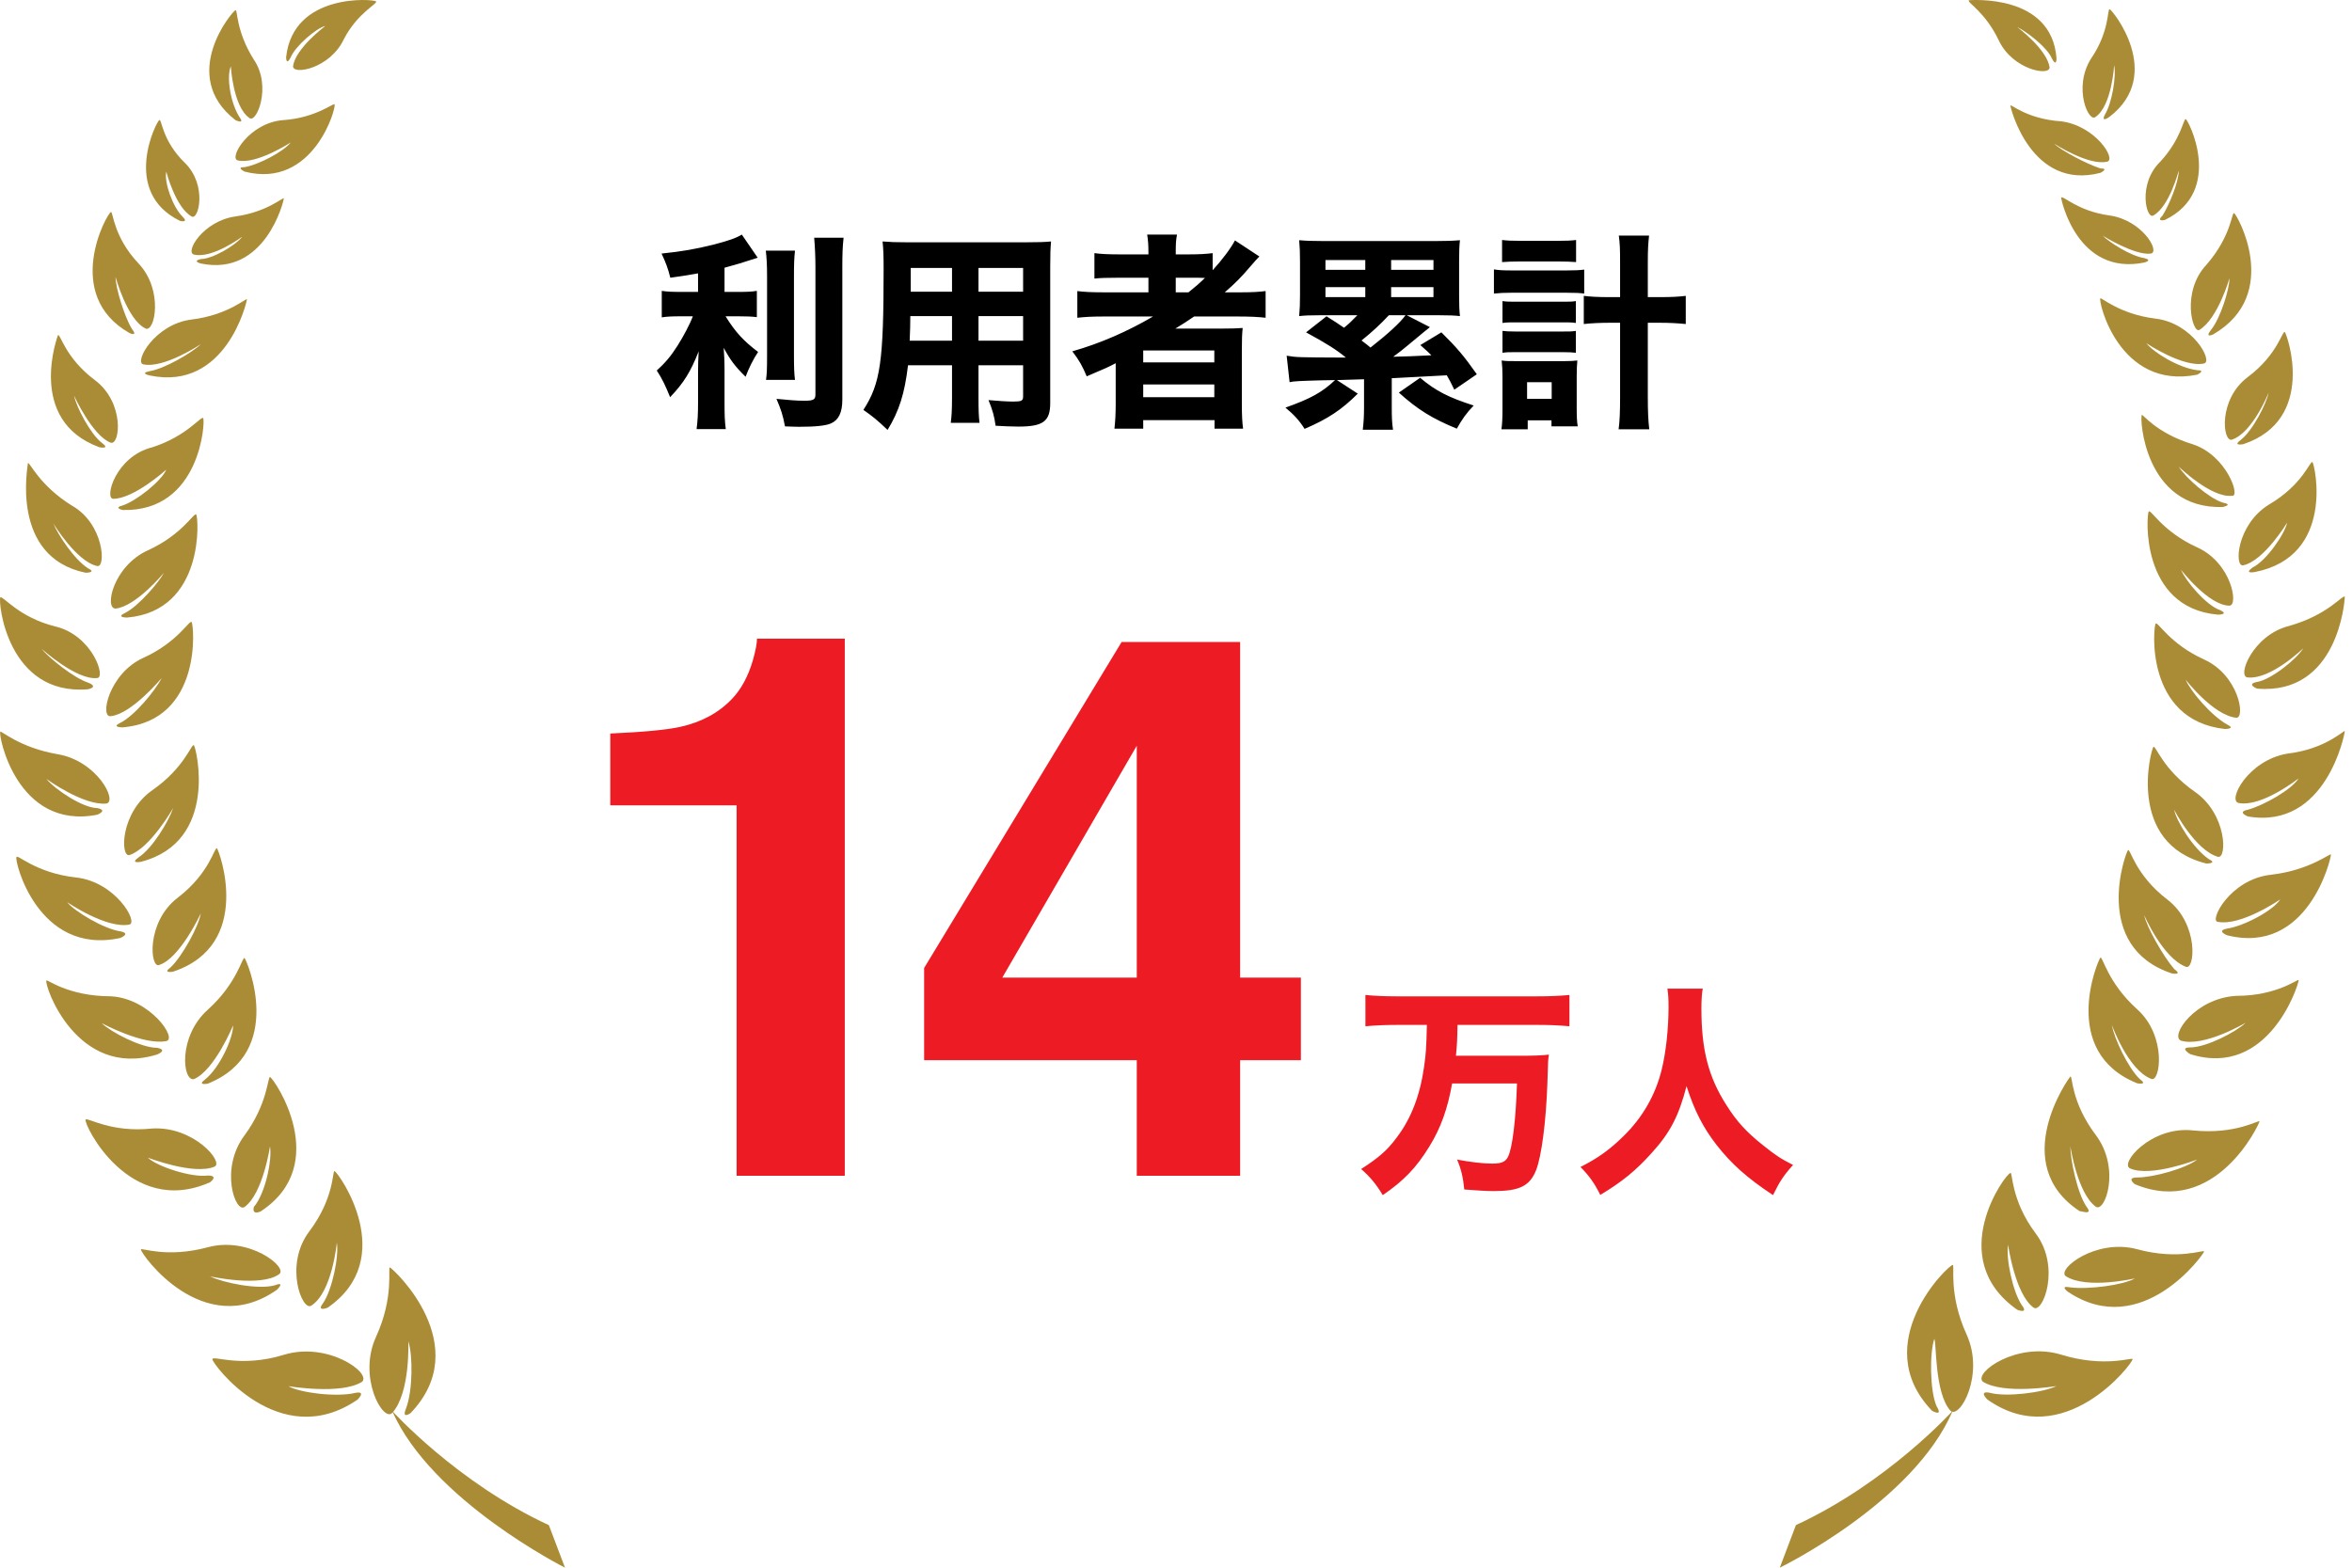
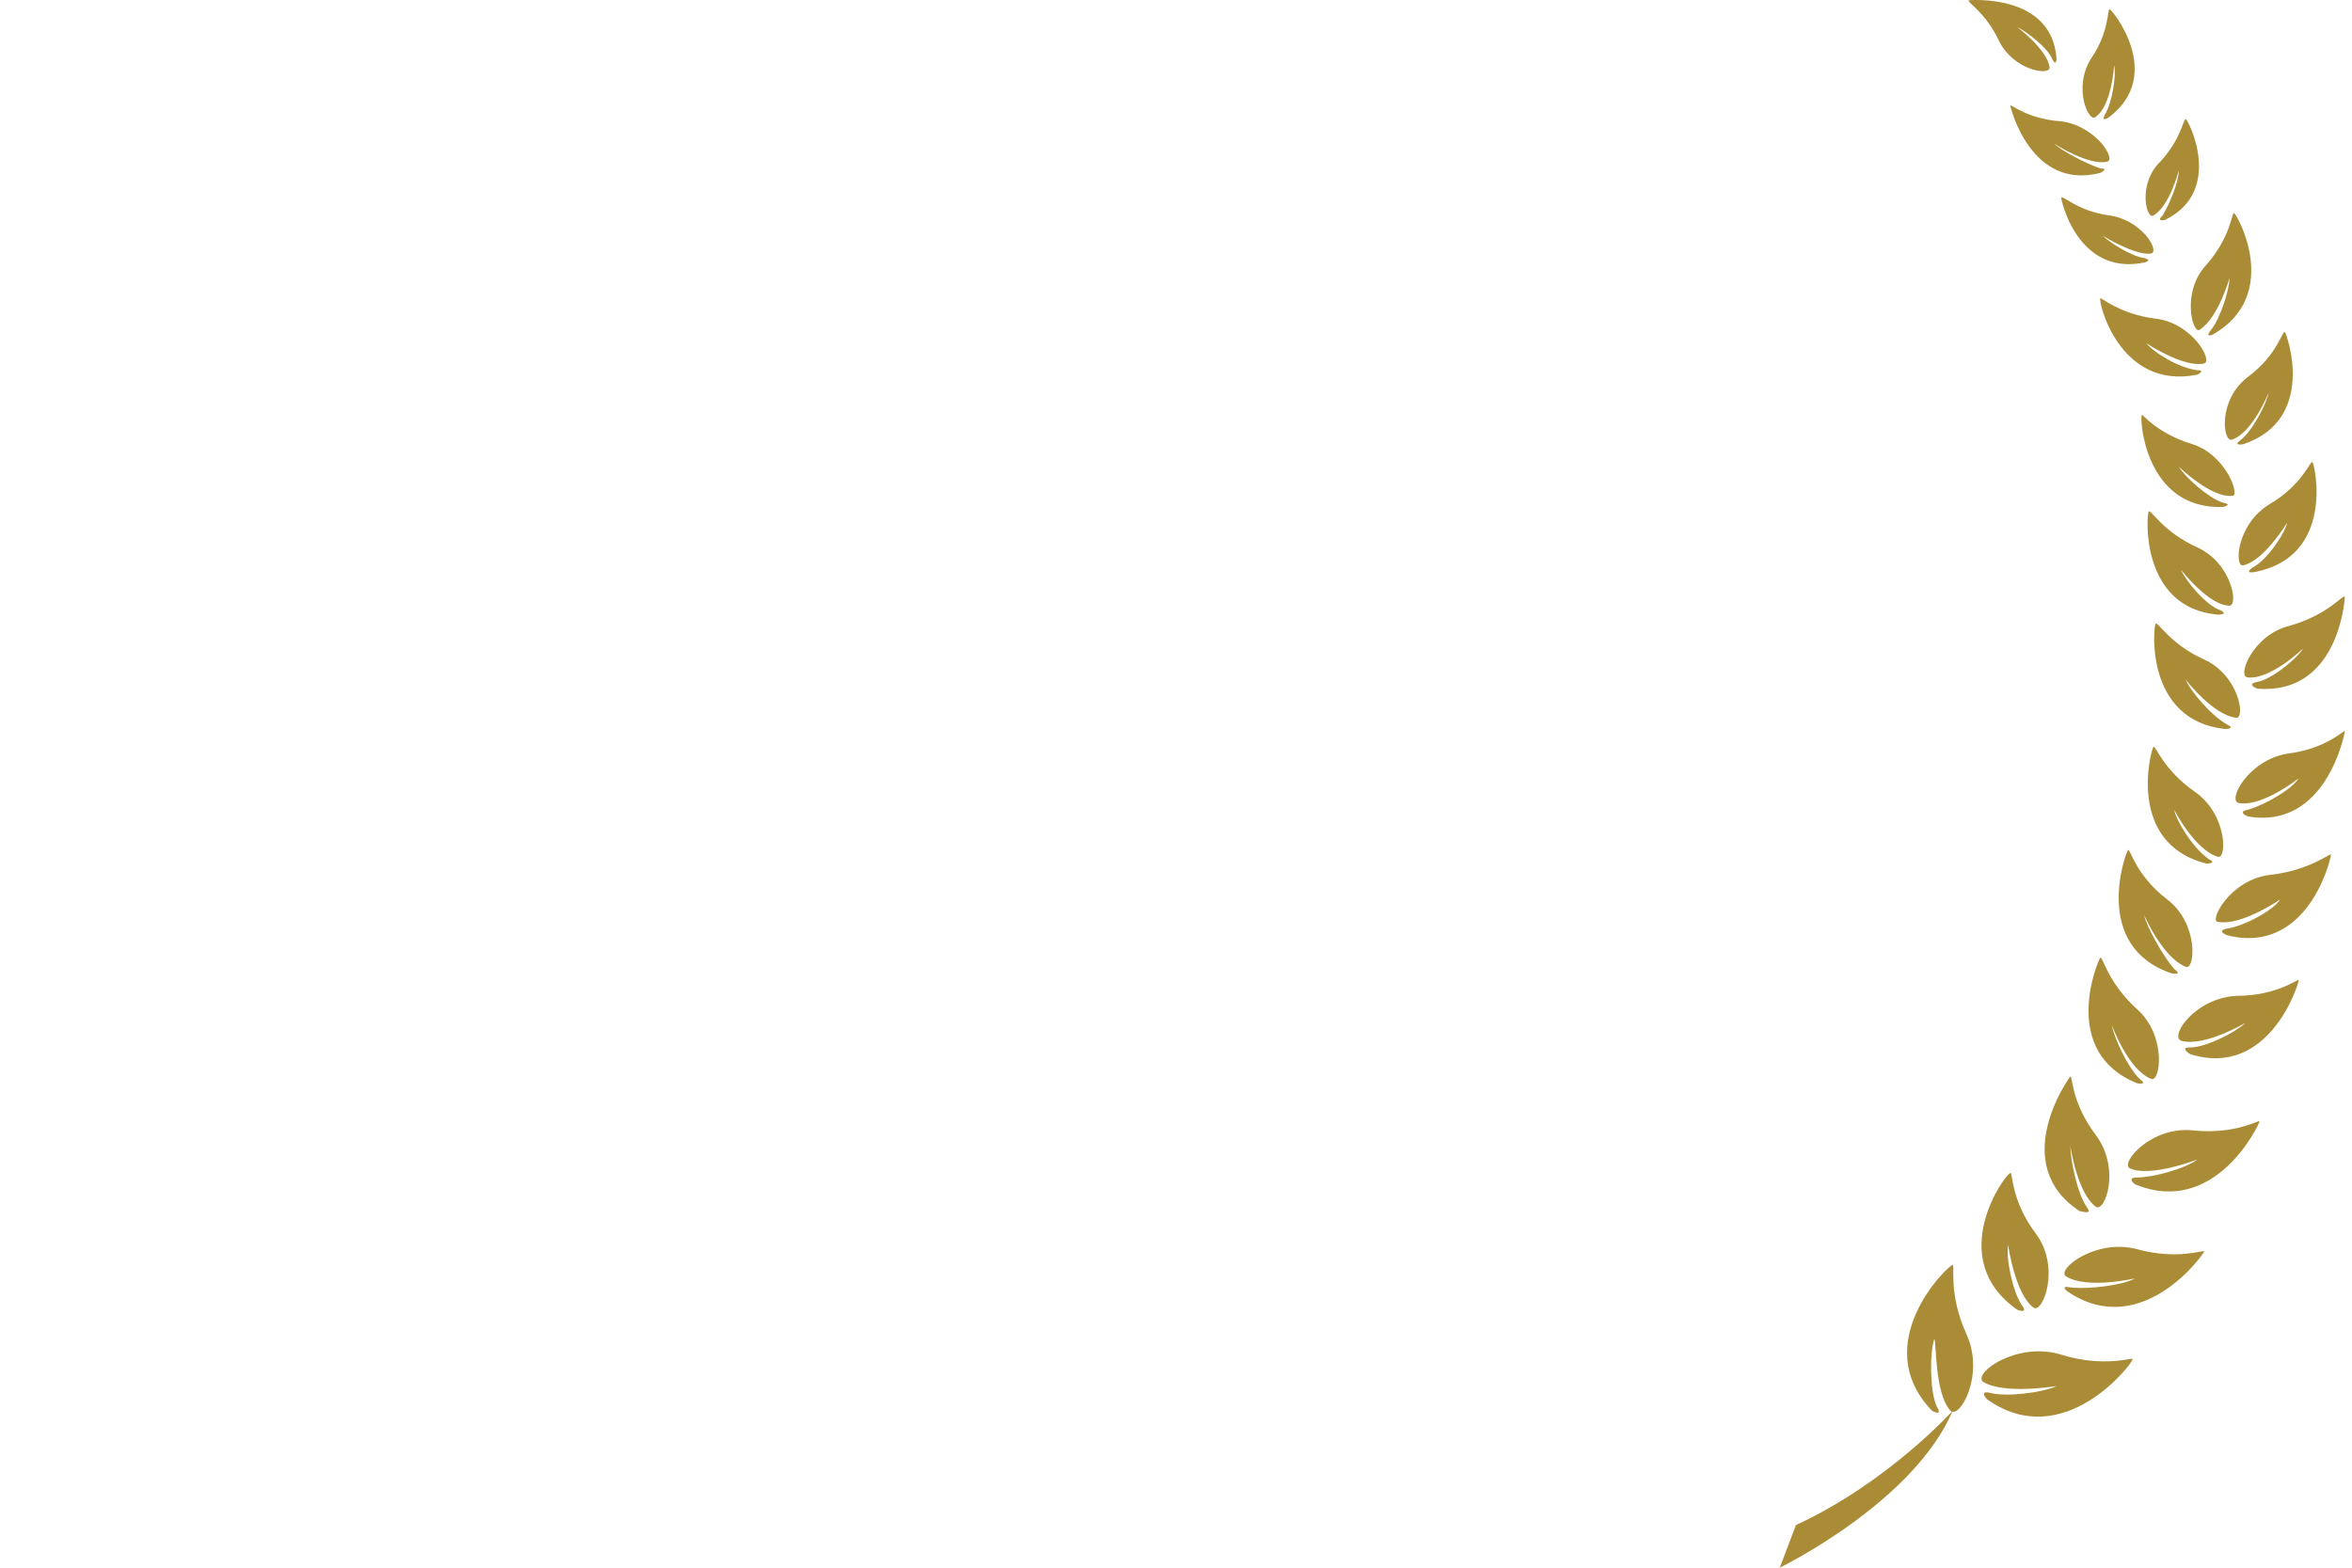
<svg xmlns="http://www.w3.org/2000/svg" width="186" height="124" viewBox="0 0 186 124" fill="none">
-   <path d="M32.288 106.097C32.652 107.16 32.652 109.997 32.105 111.416C31.741 112.302 32.47 111.77 32.47 111.77C37.573 106.452 31.195 100.427 30.83 100.249C30.648 100.249 31.195 102.552 29.735 105.743C28.278 108.934 30.282 112.479 31.01 111.77C32.468 110.176 32.288 106.097 32.288 106.097ZM26.454 92.628C26.272 92.628 26.454 94.754 24.45 97.413C22.446 100.07 23.904 103.795 24.632 103.263C26.272 102.2 26.636 98.299 26.636 98.299C26.818 99.362 26.272 102.021 25.543 103.084C24.997 103.792 25.907 103.438 25.907 103.438C31.557 99.541 26.818 92.805 26.454 92.628ZM20.622 95.816C26.272 92.096 21.715 85.361 21.351 85.183C21.169 85.183 21.169 87.309 19.347 89.791C17.341 92.448 18.618 95.996 19.347 95.464C20.804 94.401 21.351 90.677 21.351 90.677C21.533 91.74 20.987 94.399 20.076 95.464C19.894 96.173 20.622 95.816 20.622 95.816ZM16.43 85.715C22.626 83.235 19.527 75.965 19.345 75.788C19.163 75.611 18.798 77.737 16.43 79.867C14.06 81.993 14.426 85.538 15.337 85.358C16.977 84.65 18.434 81.107 18.434 81.107C18.434 82.17 17.341 84.472 16.248 85.358C15.519 85.892 16.43 85.715 16.43 85.715ZM13.513 76.499C12.785 77.03 13.695 76.853 13.695 76.853C20.076 74.727 17.339 67.281 17.157 67.104C16.974 66.926 16.61 69.052 14.06 71.003C11.509 72.951 11.874 76.676 12.602 76.322C14.242 75.79 15.881 72.243 15.881 72.243C15.699 73.306 14.424 75.611 13.513 76.499ZM10.963 67.812C10.234 68.344 11.145 68.166 11.145 68.166C17.339 66.572 15.517 59.128 15.335 58.95C15.153 58.773 14.606 60.722 12.056 62.496C9.503 64.267 9.503 67.812 10.234 67.635C11.874 67.104 13.695 63.915 13.695 63.915C13.331 64.978 12.056 67.104 10.963 67.812ZM9.503 57.179C8.775 57.533 9.685 57.533 9.685 57.533C16.066 57.002 15.335 49.378 15.153 49.203C14.97 49.026 14.06 50.797 11.327 52.038C8.592 53.278 7.862 56.825 8.775 56.645C10.414 56.468 12.782 53.634 12.782 53.634C12.236 54.697 10.596 56.648 9.503 57.179ZM9.868 48.492C9.139 48.847 10.05 48.847 10.05 48.847C16.248 48.315 15.699 40.871 15.517 40.694C15.335 40.517 14.424 42.288 11.692 43.53C8.957 44.77 8.228 48.138 9.139 48.138C10.778 47.961 12.964 45.304 12.964 45.304C12.6 46.012 10.961 47.961 9.868 48.492ZM8.957 39.454C10.596 39.454 13.147 37.151 13.147 37.151C12.782 38.036 10.778 39.631 9.685 39.985C8.957 40.162 9.685 40.339 9.685 40.339C15.881 40.517 16.248 33.249 16.066 33.072C15.884 32.895 14.791 34.489 12.056 35.375C9.139 36.086 8.228 39.454 8.957 39.454ZM11.871 29.35C10.961 29.527 11.871 29.704 11.871 29.704C17.887 30.944 19.527 23.856 19.527 23.679C19.527 23.502 18.07 24.919 15.155 25.273C12.238 25.628 10.596 28.641 11.325 28.818C12.964 29.173 15.881 27.224 15.881 27.224C15.153 27.933 12.967 29.173 11.874 29.35H11.871ZM15.335 20.134C16.792 20.488 19.163 18.717 19.163 18.717C18.616 19.425 16.794 20.488 15.884 20.488C15.155 20.665 15.884 20.842 15.884 20.842C20.984 21.905 22.444 15.88 22.444 15.703C22.444 15.526 21.169 16.766 18.618 17.12C16.066 17.474 14.606 19.954 15.335 20.132V20.134ZM19.345 13.219C18.616 13.219 19.345 13.573 19.345 13.573C24.814 14.99 26.636 8.433 26.454 8.256C26.454 8.079 24.997 9.319 22.446 9.496C19.709 9.673 18.07 12.508 18.798 12.687C20.256 13.041 22.99 11.27 22.99 11.27C22.444 11.979 20.44 13.041 19.347 13.219H19.345ZM29.735 0.106C29.553 -0.072 23.173 -0.603 22.626 4.534C22.626 4.534 22.626 5.245 22.99 4.534C23.355 3.648 24.994 2.231 25.725 2.054C25.725 2.054 23.357 3.826 23.175 5.245C23.175 5.953 26.09 5.422 27.183 3.119C28.276 0.991 29.917 0.283 29.735 0.106ZM22.444 107.162C18.983 108.225 16.794 107.162 16.794 107.517C16.794 107.871 22.08 114.961 28.278 110.705C28.278 110.705 29.006 109.997 28.096 110.174C26.638 110.528 23.721 110.174 22.808 109.642C22.808 109.642 27 110.351 28.642 109.288C29.371 108.58 25.907 106.1 22.444 107.162ZM21.897 102.021C21.897 102.021 22.626 101.312 21.715 101.667C20.44 102.021 17.705 101.489 16.612 100.958C16.612 100.958 20.62 101.844 22.08 100.781C22.808 100.249 19.711 97.769 16.43 98.655C13.149 99.541 11.143 98.655 11.143 98.832C11.143 99.187 16.066 106.097 21.897 102.021ZM16.612 93.513C16.612 93.513 17.341 92.982 16.43 92.982C15.155 93.159 12.42 92.273 11.689 91.565C11.689 91.565 15.335 92.982 16.977 92.273C17.705 91.919 15.337 89.083 12.056 89.26C8.775 89.614 6.951 88.374 6.769 88.551C6.586 88.906 10.232 96.35 16.612 93.513ZM12.42 83.41C12.42 83.41 13.331 83.055 12.42 82.878C11.145 82.878 8.775 81.638 8.046 80.93C8.046 80.93 11.325 82.701 13.147 82.347C14.06 82.17 11.871 78.981 8.775 78.804C5.311 78.804 3.669 77.385 3.669 77.562C3.487 77.916 6.04 85.361 12.42 83.41ZM9.503 74.194C9.503 74.194 10.414 73.84 9.503 73.662C8.228 73.485 5.858 72.068 5.311 71.359C5.311 71.359 8.408 73.485 10.232 73.131C10.961 72.954 9.139 69.763 6.04 69.409C2.761 69.054 1.301 67.46 1.301 67.814C1.119 67.992 2.941 75.611 9.503 74.194ZM7.682 64.446C7.682 64.446 8.592 64.092 7.682 63.915C6.589 63.915 4.4 62.496 3.669 61.61C3.669 61.61 6.586 63.736 8.41 63.559C9.321 63.381 7.682 60.193 4.583 59.661C1.483 59.13 0.024 57.708 0.024 57.885C-0.158 58.063 1.299 65.684 7.679 64.444L7.682 64.446ZM6.953 54.52C6.953 54.52 7.864 54.343 6.953 53.988C5.858 53.634 3.852 52.04 3.305 51.329C3.305 51.329 6.04 53.809 7.679 53.632C8.408 53.632 7.315 50.266 4.4 49.557C1.481 48.847 0.206 47.075 0.024 47.252C-0.158 47.607 0.573 55.051 6.953 54.52ZM6.771 45.302C6.771 45.302 7.682 45.302 6.953 44.947C5.858 44.239 4.583 42.29 4.218 41.404C4.218 41.404 6.04 44.416 7.679 44.77C8.408 44.947 8.226 41.404 5.676 39.987C3.125 38.391 2.397 36.617 2.212 36.617C2.212 36.794 0.755 44.062 6.769 45.302H6.771ZM7.864 35.377C7.864 35.377 8.775 35.554 8.046 35.023C7.135 34.314 6.04 32.186 5.858 31.301C5.858 31.301 7.315 34.489 8.772 35.021C9.501 35.198 9.868 31.832 7.497 30.061C5.129 28.287 4.765 26.338 4.583 26.515C4.583 26.515 2.03 33.249 7.862 35.377H7.864ZM10.232 26.338C10.232 26.338 10.961 26.693 10.414 25.984C9.868 25.098 9.139 22.793 9.139 21.905C9.139 21.905 10.05 25.273 11.507 25.982C12.236 26.336 12.964 22.97 10.961 20.845C8.957 18.717 8.957 16.766 8.775 16.766C8.41 16.943 4.947 23.325 10.232 26.338ZM14.242 17.474C14.242 17.474 14.971 17.652 14.424 17.12C13.695 16.412 12.967 14.463 13.149 13.577C13.149 13.577 13.878 16.412 15.153 17.12C15.699 17.474 16.428 14.64 14.606 12.867C12.785 11.095 12.785 9.324 12.602 9.501C12.42 9.501 9.503 15.169 14.242 17.474ZM18.616 9.499C18.616 9.499 19.345 9.853 18.98 9.321C18.252 8.259 17.887 6.133 18.252 5.245C18.252 5.245 18.434 8.433 19.709 9.321C20.256 9.853 21.531 6.841 20.073 4.713C18.616 2.411 18.798 0.637 18.616 0.814C18.434 0.814 14.06 5.953 18.616 9.499ZM43.404 120.634C36.115 117.264 31.01 111.593 31.01 111.593C34.112 118.683 44.682 124 44.682 124L43.404 120.634Z" fill="#AB8C36" />
  <path d="M154.244 111.585C154.972 112.293 156.978 108.746 155.521 105.553C154.062 102.36 154.608 100.055 154.426 100.055C154.062 100.055 147.678 106.264 152.785 111.585C152.785 111.585 153.697 112.116 153.149 111.23C152.602 109.988 152.602 106.972 152.967 105.907C153.149 106.084 152.967 110.165 154.244 111.585ZM159.533 103.602C159.533 103.602 160.443 103.956 159.897 103.248C159.168 102.185 158.62 99.523 158.802 98.458C158.802 98.458 159.35 102.36 160.81 103.425C161.538 103.956 162.998 100.232 160.992 97.57C158.986 94.911 159.168 92.606 158.986 92.783C158.62 92.783 153.697 99.523 159.533 103.602ZM165.003 95.442C164.275 94.379 163.726 91.718 163.726 90.653C163.726 90.653 164.275 94.379 165.732 95.442C166.463 95.974 167.74 92.427 165.732 89.767C163.726 87.106 163.908 84.978 163.726 85.155C163.544 85.332 158.802 92.072 164.457 95.797C164.639 95.797 165.55 96.151 165.003 95.442ZM169.197 85.332C168.286 84.446 167.191 82.139 167.009 81.076C167.009 81.076 168.286 84.623 170.11 85.332C170.838 85.686 171.387 81.962 169.015 79.834C166.645 77.706 166.281 75.578 166.098 75.755C165.916 75.932 162.816 83.204 169.015 85.686C169.015 85.686 169.928 85.863 169.197 85.332ZM169.564 72.385C169.564 72.385 171.021 75.755 172.846 76.464C173.575 76.818 173.939 73.094 171.387 71.143C168.833 69.192 168.468 67.064 168.286 67.241C168.104 67.418 165.368 74.867 171.751 76.995C171.751 76.995 172.662 77.172 171.934 76.641C171.021 75.578 169.746 73.271 169.564 72.385ZM171.934 64.048C171.934 64.048 173.575 67.241 175.399 67.773C176.127 67.95 176.127 64.403 173.575 62.629C171.021 60.855 170.474 58.904 170.292 59.082C170.11 59.259 168.104 66.708 174.486 68.304C174.486 68.304 175.399 68.304 174.67 67.95C173.393 67.064 172.116 64.934 171.934 64.048ZM172.846 53.761C172.846 53.761 175.034 56.597 176.858 56.774C177.586 56.774 177.04 53.406 174.304 52.164C171.569 50.922 170.656 49.148 170.474 49.325C170.292 49.503 169.564 56.954 175.945 57.662C175.945 57.662 176.858 57.662 176.127 57.308C174.852 56.599 173.211 54.646 172.846 53.761ZM172.48 45.07C172.48 45.07 174.67 47.906 176.309 47.906C177.04 47.906 176.494 44.536 173.757 43.294C171.021 42.054 170.11 40.28 169.928 40.457C169.746 40.634 169.197 48.083 175.399 48.617C175.399 48.617 176.309 48.617 175.581 48.263C174.486 47.908 172.847 45.955 172.48 45.07ZM173.393 35.136C170.474 34.251 169.381 32.652 169.381 32.829C169.197 33.006 169.564 40.28 175.763 40.103C175.763 40.103 176.676 39.926 175.763 39.749C174.67 39.394 172.844 37.796 172.298 36.91C172.298 36.91 174.852 39.392 176.494 39.215C177.222 39.392 176.127 36.022 173.393 35.136ZM169.746 27.154C169.746 27.154 172.662 29.105 174.304 28.75C175.034 28.573 173.393 25.557 170.474 25.203C167.556 24.849 166.098 23.429 166.098 23.607C165.916 23.784 167.556 30.878 173.757 29.636C173.757 29.636 174.486 29.282 173.757 29.282C172.298 29.105 170.292 27.865 169.746 27.154ZM166.827 17.043C164.275 16.689 163.18 15.449 162.998 15.626C162.998 15.803 164.275 21.833 169.564 20.768C169.564 20.768 170.292 20.591 169.564 20.414C168.468 20.236 166.827 19.174 166.281 18.64C166.281 18.64 168.833 20.236 170.11 20.057C170.838 19.88 169.381 17.398 166.827 17.043ZM162.451 11.368C162.451 11.368 165.186 13.14 166.645 12.785C167.373 12.608 165.732 9.949 162.998 9.595C160.261 9.417 158.986 8.175 158.986 8.352C158.986 8.53 160.628 15.093 166.098 13.673C166.098 13.673 166.827 13.319 166.098 13.319C165.003 12.965 162.998 11.902 162.451 11.368ZM158.073 3.209C159.168 5.514 162.085 6.047 162.085 5.337C161.903 3.919 159.533 2.144 159.533 2.144C160.261 2.498 161.903 3.74 162.267 4.628C162.633 5.337 162.633 4.628 162.633 4.628C162.267 -0.516 155.885 0.016 155.703 0.016C155.521 0.193 156.978 0.901 158.073 3.209ZM156.796 109.277C158.437 110.342 162.633 109.632 162.633 109.632C161.538 110.163 158.62 110.519 157.345 110.163C156.432 109.986 157.163 110.697 157.163 110.697C163.18 114.955 168.651 107.86 168.651 107.504C168.651 107.326 166.463 108.212 162.998 107.149C159.533 106.086 156.067 108.566 156.796 109.277ZM174.304 98.99C174.304 98.812 172.298 99.698 169.015 98.812C165.732 97.927 162.633 100.409 163.362 100.94C165.003 102.006 168.833 101.118 168.833 101.118C167.922 101.649 165.186 102.006 163.726 101.828C162.816 101.651 163.544 102.183 163.544 102.183C169.381 106.086 174.304 99.167 174.304 98.99ZM178.682 88.702C178.682 88.525 176.858 89.765 173.393 89.411C170.11 89.056 167.556 92.072 168.468 92.427C170.11 93.135 173.757 91.718 173.757 91.718C172.846 92.427 170.292 93.135 169.015 93.135C168.104 93.135 168.833 93.669 168.833 93.669C175.216 96.33 178.682 88.879 178.682 88.702ZM181.782 77.529C181.782 77.352 180.141 78.769 176.858 78.769C173.575 78.946 171.569 81.962 172.48 82.316C174.304 82.847 177.587 80.899 177.587 80.899C176.858 81.608 174.486 82.847 173.211 82.847C172.298 82.847 173.211 83.381 173.211 83.381C179.41 85.332 181.782 77.883 181.782 77.529ZM184.335 67.596C184.335 67.418 182.693 68.835 179.592 69.19C176.309 69.546 174.67 72.916 175.399 72.916C177.222 73.271 180.323 71.143 180.323 71.143C179.774 72.028 177.404 73.271 176.127 73.448C175.216 73.625 176.127 73.979 176.127 73.979C182.511 75.578 184.335 67.95 184.335 67.596ZM185.43 57.839C185.43 57.662 183.97 59.257 180.869 59.613C177.769 60.145 176.127 63.337 177.04 63.515C178.864 63.869 181.782 61.566 181.782 61.566C181.234 62.452 179.046 63.692 177.769 64.046C176.858 64.223 177.769 64.58 177.769 64.58C183.97 65.642 185.43 58.017 185.43 57.839ZM185.43 47.198C185.248 47.02 184.152 48.615 181.052 49.503C178.135 50.211 176.858 53.584 177.769 53.584C179.592 53.761 182.147 51.276 182.147 51.276C181.6 52.162 179.592 53.761 178.499 53.938C177.587 54.115 178.499 54.469 178.499 54.469C184.881 55.001 185.43 47.552 185.43 47.198ZM182.875 36.556C182.693 36.379 182.147 38.327 179.41 39.924C176.858 41.52 176.676 44.89 177.404 44.713C179.046 44.359 180.869 41.343 180.869 41.343C180.687 42.229 179.228 44.359 178.135 44.89C177.404 45.422 178.317 45.245 178.317 45.245C184.699 44.005 183.057 36.733 182.875 36.556ZM180.687 26.268C180.505 26.091 180.141 28.04 177.769 29.815C175.399 31.587 175.763 34.959 176.494 34.78C178.135 34.248 179.41 31.055 179.41 31.055C179.228 31.941 178.135 34.071 177.222 34.78C176.494 35.311 177.404 35.134 177.404 35.134C183.239 33.186 180.869 26.448 180.687 26.268ZM176.676 16.866C176.494 16.689 176.494 18.64 174.486 20.945C172.48 23.075 173.393 26.445 173.939 26.089C175.399 25.203 176.309 22.01 176.309 22.01C176.309 22.896 175.581 25.203 174.852 26.089C174.304 26.797 175.034 26.443 175.034 26.443C180.505 23.252 176.858 16.866 176.676 16.866ZM172.846 9.417C172.662 9.417 172.48 11.012 170.838 12.788C169.015 14.559 169.746 17.398 170.292 17.043C171.569 16.335 172.298 13.496 172.298 13.496C172.298 14.382 171.569 16.158 171.021 17.043C170.474 17.575 171.205 17.398 171.205 17.398C175.945 15.093 173.029 9.417 172.846 9.417ZM166.827 0.724C166.645 0.724 166.827 2.5 165.368 4.628C163.908 6.933 165.186 9.772 165.732 9.238C167.009 8.352 167.191 5.159 167.191 5.159C167.373 6.045 167.009 8.175 166.463 9.061C166.098 9.77 166.827 9.238 166.827 9.238C171.205 5.87 167.009 0.724 166.827 0.724ZM140.748 124C140.748 124 151.325 118.856 154.426 111.585C154.426 111.585 149.319 117.26 142.025 120.63L140.748 124Z" fill="#AB8C36" />
-   <path d="M55.203 23.089V21.622C54.147 21.803 53.867 21.853 53.01 21.968C52.828 21.242 52.663 20.797 52.317 20.055C53.933 19.89 54.972 19.709 56.439 19.346C57.643 19.033 58.237 18.819 58.665 18.555L59.919 20.385C58.764 20.764 58.154 20.946 57.297 21.177V23.089H58.468C59.078 23.089 59.457 23.073 59.853 23.007V25.085C59.457 25.035 59.028 25.019 58.434 25.019H57.379C58.171 26.288 58.797 26.964 59.952 27.838C59.556 28.432 59.226 29.108 58.962 29.8C58.121 28.976 57.758 28.481 57.231 27.509C57.264 27.987 57.297 28.531 57.297 29.24V31.812C57.297 32.835 57.313 33.313 57.396 33.939H55.087C55.17 33.28 55.203 32.785 55.203 31.812V29.438C55.203 28.894 55.219 28.267 55.252 27.789C54.626 29.388 54.081 30.279 52.993 31.416C52.614 30.477 52.35 29.932 51.938 29.306C52.581 28.729 53.059 28.168 53.57 27.36C54.032 26.635 54.576 25.612 54.79 25.019H53.818C53.174 25.019 52.779 25.035 52.333 25.101V23.007C52.762 23.073 53.141 23.089 53.85 23.089H55.203ZM60.562 19.825H62.87C62.804 20.402 62.788 20.896 62.788 21.886V28.053C62.788 29.091 62.804 29.537 62.87 30.048H60.578C60.644 29.57 60.661 29.207 60.661 28.102V21.886C60.661 20.913 60.628 20.418 60.562 19.825ZM64.387 18.802H66.712C66.63 19.528 66.613 20.154 66.613 21.127V31.614C66.613 32.637 66.316 33.23 65.706 33.494C65.294 33.675 64.486 33.758 63.183 33.758C62.854 33.758 62.623 33.742 62.079 33.725C61.914 32.851 61.765 32.389 61.403 31.548C62.359 31.647 63.051 31.697 63.596 31.697C64.338 31.697 64.486 31.614 64.486 31.186V21.127C64.486 20.336 64.453 19.61 64.387 18.802ZM77.381 28.894V31.416C77.381 32.422 77.397 32.917 77.463 33.445H75.188C75.254 32.934 75.287 32.455 75.287 31.433V28.894H71.807C71.543 31.12 71.115 32.488 70.191 34.005C69.317 33.181 69.054 32.967 68.279 32.422C69.631 30.328 69.878 28.597 69.878 21.276C69.878 20.319 69.862 19.709 69.796 19.099C70.406 19.148 70.835 19.165 71.725 19.165H81.14C82.13 19.165 82.591 19.148 83.119 19.099C83.07 19.627 83.053 20.105 83.053 21.078V31.878C83.053 33.329 82.493 33.742 80.53 33.742C80.069 33.742 79.244 33.709 78.733 33.675C78.634 32.934 78.502 32.455 78.172 31.647C78.931 31.713 79.64 31.763 80.135 31.763C80.778 31.763 80.909 31.697 80.909 31.367V28.894H77.381ZM77.381 23.073H80.909V21.193H77.381V23.073ZM75.287 23.073V21.193H72.022V23.073H75.287ZM77.381 25.002V26.948H80.909V25.002H77.381ZM75.287 25.002H71.989C71.989 25.711 71.972 26.074 71.939 26.948H75.287V25.002ZM91.182 25.035H87.208C86.368 25.035 85.774 25.068 85.197 25.134V23.023C85.675 23.089 86.318 23.122 87.241 23.122H90.82V21.968H88.429C87.555 21.968 86.994 21.985 86.549 22.034V20.022C86.994 20.088 87.654 20.121 88.511 20.121H90.82V19.956C90.82 19.33 90.787 18.983 90.721 18.555H93.079C92.996 18.983 92.98 19.313 92.98 19.956V20.121H94.019C94.826 20.121 95.404 20.088 95.898 20.022V21.375C96.64 20.567 97.333 19.643 97.663 19.017L99.592 20.286C99.394 20.484 99.279 20.616 98.85 21.111C98.223 21.853 97.663 22.43 96.855 23.122H98.157C99.015 23.122 99.559 23.089 100.087 23.023V25.134C99.543 25.068 98.85 25.035 97.96 25.035H94.431C93.887 25.414 93.458 25.678 92.947 25.991C93.639 25.991 93.639 25.991 94.118 25.991H96.541C97.349 25.991 97.844 25.975 98.273 25.942C98.223 26.404 98.207 26.849 98.207 27.756V31.977C98.207 32.851 98.24 33.445 98.306 33.906H96.047V33.23H90.407V33.906H88.132C88.198 33.329 88.231 32.703 88.231 31.977V29.388C88.231 29.289 88.231 28.927 88.231 28.729C87.571 29.075 87.522 29.091 85.939 29.767C85.593 28.943 85.345 28.498 84.801 27.789C87.011 27.162 89.187 26.206 91.182 25.035ZM92.98 23.122H93.986C94.563 22.661 94.81 22.446 95.288 21.985C94.909 21.968 94.728 21.968 94.233 21.968H92.98V23.122ZM90.407 27.723V28.663H96.03V27.723H90.407ZM90.407 30.411V31.416H96.03V30.411H90.407ZM111.25 24.936L113.08 25.876C112.948 25.975 112.388 26.437 111.398 27.261C110.953 27.64 110.607 27.904 110.178 28.218C111.481 28.185 111.481 28.185 113.196 28.102C112.981 27.888 112.833 27.739 112.322 27.294L113.987 26.288C115.207 27.492 115.768 28.152 116.79 29.603L115.009 30.823C114.729 30.246 114.63 30.048 114.416 29.685C112.371 29.8 112.371 29.8 110.063 29.916V32.191C110.063 32.999 110.079 33.428 110.162 33.989H107.771C107.837 33.412 107.87 32.967 107.87 32.191V29.998L105.726 30.064L107.375 31.136C106.105 32.406 105.017 33.131 103.17 33.923C102.741 33.247 102.346 32.818 101.653 32.241C103.615 31.548 104.555 31.037 105.578 30.064C104.753 30.081 104.737 30.081 104.572 30.081C102.84 30.13 102.313 30.147 101.983 30.229L101.752 28.135C102.56 28.267 102.56 28.267 106.435 28.284C105.726 27.69 104.951 27.195 103.286 26.288L104.902 25.019C105.611 25.464 105.841 25.612 106.287 25.925C106.666 25.612 106.831 25.464 107.342 24.936H104.324C103.566 24.936 103.187 24.953 102.741 25.002C102.791 24.458 102.807 24.029 102.807 23.353V20.682C102.807 19.989 102.791 19.544 102.741 19C103.286 19.049 103.846 19.066 104.605 19.066H113.575C114.333 19.066 114.894 19.049 115.455 19C115.405 19.445 115.389 19.89 115.389 20.682V23.353C115.389 24.112 115.405 24.557 115.455 25.002C115.009 24.953 114.614 24.936 113.855 24.936H111.25ZM111.151 24.936H109.832C109.189 25.629 108.513 26.255 107.672 26.931C108.084 27.245 108.15 27.294 108.381 27.492C109.766 26.404 110.722 25.53 111.151 24.936ZM104.819 20.567V21.341H107.969V20.567H104.819ZM113.361 20.567H110.013V21.341H113.361V20.567ZM104.819 22.71V23.502H107.969V22.71H104.819ZM113.361 22.71H110.013V23.502H113.361V22.71ZM110.623 31.054L112.305 29.883C113.542 30.922 114.548 31.433 116.543 32.076C115.982 32.653 115.62 33.164 115.207 33.906C113.278 33.115 112.124 32.406 110.623 31.054ZM128.119 23.502V20.682C128.119 19.692 128.102 19.264 128.02 18.637H130.411C130.345 19.231 130.312 19.709 130.312 20.682V23.502H131.301C132.208 23.502 132.752 23.469 133.313 23.403V25.629C132.62 25.563 132.043 25.53 131.268 25.53H130.312V31.4C130.312 32.571 130.345 33.247 130.427 33.956H128.003C128.086 33.329 128.119 32.637 128.119 31.4V25.53H127.294C126.585 25.53 125.843 25.563 125.249 25.629V23.403C125.777 23.469 126.387 23.502 127.278 23.502H128.119ZM118.786 20.731V18.983C119.214 19.033 119.544 19.049 120.253 19.049H123.188C123.897 19.049 124.194 19.033 124.639 18.983V20.731C124.211 20.698 123.831 20.682 123.188 20.682H120.253C119.627 20.682 119.198 20.698 118.786 20.731ZM118.142 23.221V21.308C118.538 21.375 118.917 21.391 119.528 21.391H123.897C124.54 21.391 124.87 21.375 125.282 21.325V23.221C124.92 23.172 124.639 23.155 123.897 23.155H119.511C118.967 23.155 118.588 23.172 118.142 23.221ZM118.819 25.546V23.815C119.181 23.864 119.313 23.864 119.857 23.864H123.617C124.194 23.864 124.277 23.864 124.623 23.815V25.546C124.277 25.497 124.145 25.497 123.617 25.497H119.857C119.346 25.497 119.165 25.497 118.819 25.546ZM118.819 27.904V26.173C119.099 26.206 119.33 26.222 119.857 26.222H123.617C124.161 26.222 124.293 26.222 124.623 26.173V27.904C124.326 27.871 124.128 27.855 123.584 27.855H119.841C119.33 27.855 119.165 27.855 118.819 27.904ZM120.814 33.247V33.956H118.736C118.802 33.494 118.819 32.999 118.819 32.389V29.784C118.819 29.256 118.802 28.976 118.753 28.514C119.082 28.564 119.28 28.564 119.923 28.564H123.716C124.211 28.564 124.441 28.547 124.738 28.514C124.705 28.877 124.689 29.24 124.689 29.767V32.274C124.689 32.917 124.705 33.362 124.771 33.725H122.694V33.247H120.814ZM120.764 30.229V31.548H122.71V30.229H120.764Z" fill="black" />
-   <path d="M66.807 93H58.252V63.703H48.262V58.02C50.898 57.902 52.744 57.727 53.799 57.492C55.478 57.121 56.846 56.379 57.9 55.266C58.623 54.504 59.17 53.488 59.541 52.219C59.756 51.457 59.863 50.891 59.863 50.52H66.807V93ZM102.877 77.326V83.859H98.072V93H89.898V83.859H73.082V76.564L88.697 50.783H98.072V77.326H102.877ZM79.264 77.326H89.898V58.986L79.264 77.326Z" fill="#ED1C24" />
-   <path d="M112.841 81.068H110.455C109.582 81.068 108.727 81.104 107.979 81.175V78.7C108.674 78.771 109.511 78.807 110.437 78.807H121.656C122.547 78.807 123.366 78.771 124.114 78.7V81.175C123.384 81.104 122.529 81.068 121.674 81.068H115.263C115.245 82.19 115.228 82.618 115.138 83.508H120.107C121.193 83.508 121.888 83.49 122.493 83.419C122.422 83.846 122.422 83.846 122.369 85.716C122.262 88.744 121.906 91.469 121.478 92.555C120.98 93.801 120.178 94.211 118.148 94.211C117.56 94.211 116.919 94.175 115.797 94.086C115.708 93.142 115.548 92.466 115.228 91.718C116.225 91.914 117.311 92.038 117.988 92.038C118.754 92.038 119.074 91.896 119.27 91.469C119.608 90.756 119.876 88.566 119.965 85.698H114.836C114.48 87.711 113.945 89.207 113.037 90.685C112.004 92.359 111.043 93.374 109.351 94.531C108.834 93.677 108.371 93.107 107.641 92.466C109.03 91.575 109.725 90.97 110.455 89.973C111.595 88.477 112.307 86.625 112.627 84.327C112.77 83.241 112.788 83.063 112.841 81.068ZM131.861 78.201H134.657C134.585 78.504 134.55 79.163 134.55 79.768C134.55 83.027 135.102 85.182 136.527 87.408C137.346 88.708 138.094 89.527 139.411 90.578C140.409 91.379 140.818 91.647 141.798 92.145C141.032 93 140.747 93.445 140.213 94.531C138.147 93.16 136.936 92.074 135.761 90.578C134.692 89.207 133.998 87.853 133.374 85.912C132.751 88.299 132.074 89.599 130.614 91.201C129.403 92.555 128.281 93.481 126.554 94.514C126.073 93.552 125.681 93.018 124.987 92.305C126.358 91.611 127.284 90.952 128.388 89.866C129.866 88.423 130.899 86.66 131.398 84.648C131.736 83.312 131.95 81.407 131.95 79.679C131.95 79.002 131.932 78.682 131.861 78.201Z" fill="#ED1C24" />
</svg>